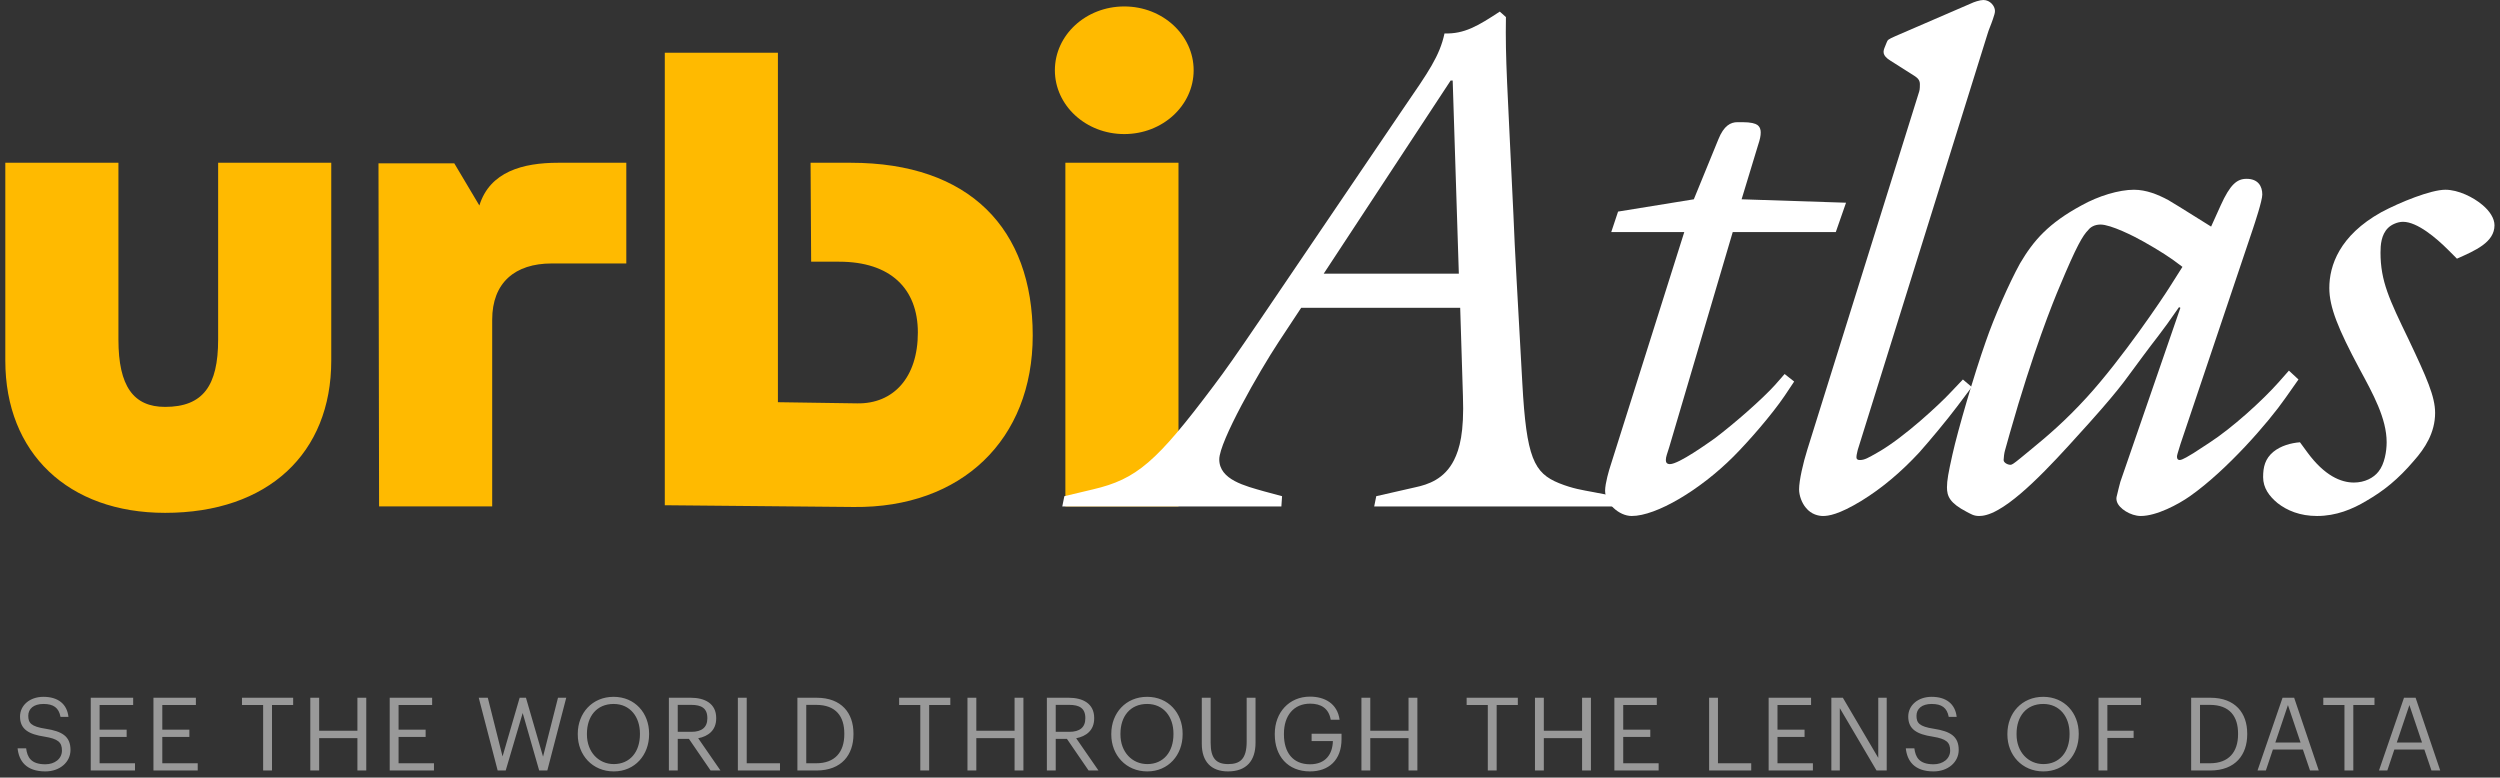
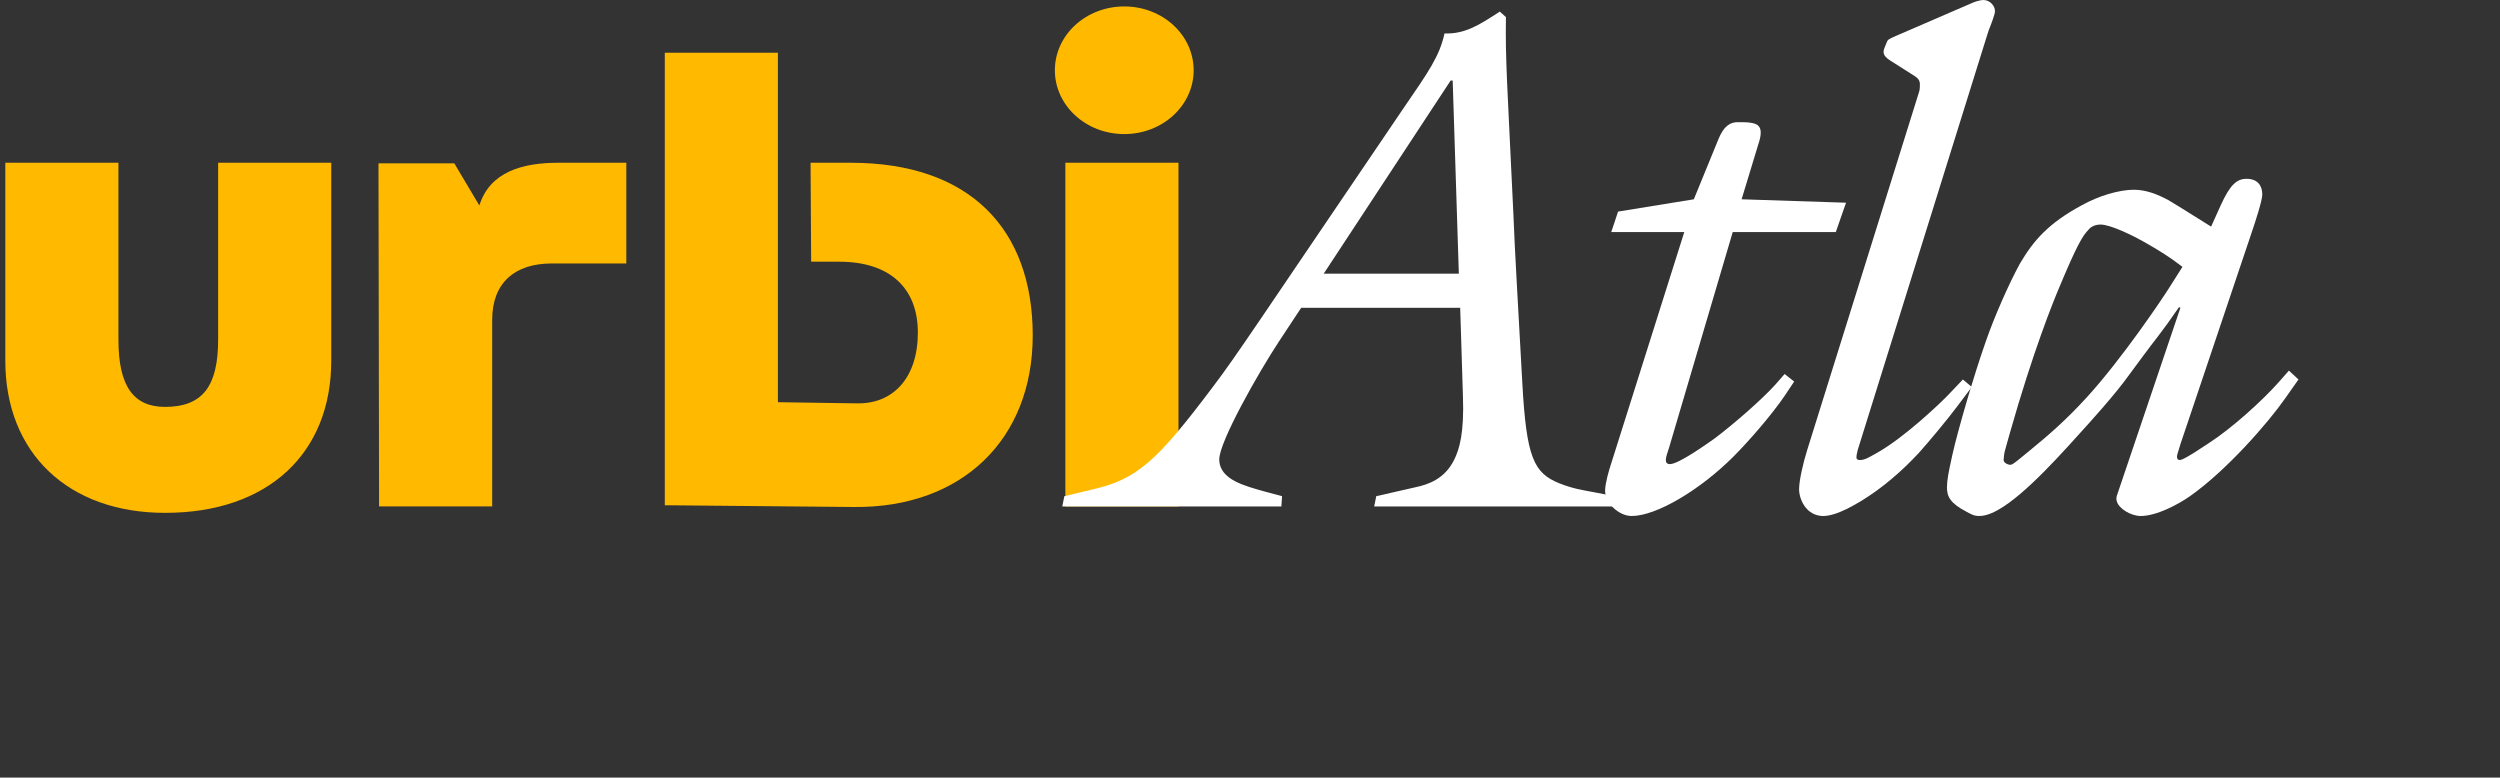
<svg xmlns="http://www.w3.org/2000/svg" width="344" height="107" viewBox="0 0 344 107" fill="none">
  <rect x="0" y="0" width="344" height="107" fill="#333333" stroke="none" />
-   <path opacity="0.5" d="M6.242 106.146C3.568 106.146 2.602 104.676 2.42 102.968H3.596C3.75 104.158 4.226 105.166 6.242 105.166C7.53 105.166 8.524 104.41 8.524 103.276C8.524 102.142 8.006 101.666 6.102 101.358C4.002 101.036 2.756 100.378 2.756 98.6C2.756 97.059 4.086 95.883 5.976 95.883C7.978 95.883 9.224 96.864 9.42 98.641H8.328C8.09 97.382 7.362 96.864 5.976 96.864C4.604 96.864 3.89 97.549 3.89 98.487C3.89 99.468 4.254 99.972 6.298 100.28C8.524 100.63 9.7 101.302 9.7 103.192C9.7 104.872 8.23 106.146 6.242 106.146ZM12.486 106.02V96.01H18.323V97.004H13.704V100.406H17.427V101.4H13.704V105.026H18.576V106.02H12.486ZM21.115 106.02V96.01H26.953V97.004H22.333V100.406H26.057V101.4H22.333V105.026H27.205V106.02H21.115ZM36.208 106.02V97.004H33.296V96.01H40.338V97.004H37.426V106.02H36.208ZM42.698 106.02V96.01H43.916V100.546H49.18V96.01H50.398V106.02H49.18V101.568H43.916V106.02H42.698ZM53.624 106.02V96.01H59.462V97.004H54.842V100.406H58.566V101.4H54.842V105.026H59.714V106.02H53.624ZM68.479 106.02L65.875 96.01H67.121L69.151 104.088L71.503 96.01H72.371L74.723 104.116L76.781 96.01H77.915L75.311 106.02H74.191L71.923 98.109L69.585 106.02H68.479ZM84.458 106.146C81.504 106.146 79.502 103.878 79.502 101.078V100.966C79.502 98.124 81.49 95.883 84.43 95.883C87.37 95.883 89.316 98.124 89.316 100.938V101.05C89.316 103.878 87.37 106.146 84.458 106.146ZM84.458 105.138C86.684 105.138 88.056 103.458 88.056 101.036V100.924C88.056 98.683 86.74 96.864 84.43 96.864C82.106 96.864 80.762 98.572 80.762 100.952V101.064C80.762 103.486 82.372 105.138 84.458 105.138ZM92.039 106.02V96.01H95.049C96.967 96.01 98.549 96.793 98.549 98.796V98.852C98.549 100.504 97.443 101.316 96.071 101.582L99.137 106.02H97.779L94.797 101.666H93.257V106.02H92.039ZM93.257 100.7H95.133C96.561 100.7 97.331 100.084 97.331 98.852V98.796C97.331 97.438 96.491 96.99 95.133 96.99H93.257V100.7ZM101.53 106.02V96.01H102.748V105.026H107.326V106.02H101.53ZM109.723 106.02V96.01H112.369C115.813 96.01 117.437 98.138 117.437 100.924V101.05C117.437 103.822 115.841 106.02 112.341 106.02H109.723ZM110.941 105.026H112.313C114.889 105.026 116.177 103.486 116.177 101.036V100.924C116.177 98.614 115.057 96.99 112.299 96.99H110.941V105.026ZM126.634 106.02V97.004H123.722V96.01H130.764V97.004H127.852V106.02H126.634ZM133.123 106.02V96.01H134.341V100.546H139.605V96.01H140.823V106.02H139.605V101.568H134.341V106.02H133.123ZM144.05 106.02V96.01H147.06C148.978 96.01 150.56 96.793 150.56 98.796V98.852C150.56 100.504 149.454 101.316 148.082 101.582L151.148 106.02H149.79L146.808 101.666H145.268V106.02H144.05ZM145.268 100.7H147.144C148.572 100.7 149.342 100.084 149.342 98.852V98.796C149.342 97.438 148.502 96.99 147.144 96.99H145.268V100.7ZM157.87 106.146C154.916 106.146 152.914 103.878 152.914 101.078V100.966C152.914 98.124 154.902 95.883 157.842 95.883C160.782 95.883 162.728 98.124 162.728 100.938V101.05C162.728 103.878 160.782 106.146 157.87 106.146ZM157.87 105.138C160.096 105.138 161.468 103.458 161.468 101.036V100.924C161.468 98.683 160.152 96.864 157.842 96.864C155.518 96.864 154.174 98.572 154.174 100.952V101.064C154.174 103.486 155.784 105.138 157.87 105.138ZM168.966 106.146C166.67 106.146 165.368 104.802 165.368 102.366V96.01H166.586V102.226C166.586 104.326 167.328 105.138 168.994 105.138C170.59 105.138 171.542 104.494 171.542 102.044V96.01H172.76V102.212C172.76 104.648 171.542 106.146 168.966 106.146ZM180.254 106.146C177.174 106.146 175.41 104.004 175.41 101.078V100.966C175.41 98.04 177.384 95.856 180.254 95.856C182.242 95.856 184.02 96.779 184.328 99.034H183.11C182.83 97.438 181.738 96.822 180.282 96.822C177.986 96.822 176.67 98.501 176.67 100.952V101.064C176.67 103.542 177.902 105.166 180.254 105.166C182.424 105.166 183.362 103.752 183.404 101.974H180.478V100.966H184.594V101.708C184.594 104.606 182.816 106.146 180.254 106.146ZM187.332 106.02V96.01H188.55V100.546H193.814V96.01H195.032V106.02H193.814V101.568H188.55V106.02H187.332ZM204.722 106.02V97.004H201.81V96.01H208.852V97.004H205.94V106.02H204.722ZM211.212 106.02V96.01H212.43V100.546H217.694V96.01H218.912V106.02H217.694V101.568H212.43V106.02H211.212ZM222.138 106.02V96.01H227.976V97.004H223.356V100.406H227.08V101.4H223.356V105.026H228.228V106.02H222.138ZM235.173 106.02V96.01H236.391V105.026H240.969V106.02H235.173ZM243.365 106.02V96.01H249.203V97.004H244.583V100.406H248.307V101.4H244.583V105.026H249.455V106.02H243.365ZM251.995 106.02V96.01H253.577L258.449 104.284V96.01H259.611V106.02H258.211L253.157 97.438V106.02H251.995ZM266.06 106.146C263.386 106.146 262.42 104.676 262.238 102.968H263.414C263.568 104.158 264.044 105.166 266.06 105.166C267.348 105.166 268.342 104.41 268.342 103.276C268.342 102.142 267.824 101.666 265.92 101.358C263.82 101.036 262.574 100.378 262.574 98.6C262.574 97.059 263.904 95.883 265.794 95.883C267.796 95.883 269.042 96.864 269.238 98.641H268.146C267.908 97.382 267.18 96.864 265.794 96.864C264.422 96.864 263.708 97.549 263.708 98.487C263.708 99.468 264.072 99.972 266.116 100.28C268.342 100.63 269.518 101.302 269.518 103.192C269.518 104.872 268.048 106.146 266.06 106.146ZM281.174 106.146C278.22 106.146 276.218 103.878 276.218 101.078V100.966C276.218 98.124 278.206 95.883 281.146 95.883C284.086 95.883 286.032 98.124 286.032 100.938V101.05C286.032 103.878 284.086 106.146 281.174 106.146ZM281.174 105.138C283.4 105.138 284.772 103.458 284.772 101.036V100.924C284.772 98.683 283.456 96.864 281.146 96.864C278.822 96.864 277.478 98.572 277.478 100.952V101.064C277.478 103.486 279.088 105.138 281.174 105.138ZM288.756 106.02V96.01H294.608V97.004H289.974V100.546H293.586V101.54H289.974V106.02H288.756ZM301.503 106.02V96.01H304.149C307.593 96.01 309.217 98.138 309.217 100.924V101.05C309.217 103.822 307.621 106.02 304.121 106.02H301.503ZM302.721 105.026H304.093C306.669 105.026 307.957 103.486 307.957 101.036V100.924C307.957 98.614 306.837 96.99 304.079 96.99H302.721V105.026ZM310.635 106.02L314.079 96.01H315.675L319.063 106.02H317.859L316.879 103.136H312.749L311.783 106.02H310.635ZM314.821 97.017L313.085 102.17H316.557L314.821 97.017ZM322.598 106.02V97.004H319.686V96.01H326.728V97.004H323.816V106.02H322.598ZM327.347 106.02L330.791 96.01H332.387L335.775 106.02H334.571L333.591 103.136H329.461L328.495 106.02H327.347ZM331.533 97.017L329.797 102.17H333.269L331.533 97.017Z" fill="white" />
  <path fill-rule="evenodd" clip-rule="evenodd" d="M30.016 22.396V46.724C30.016 53.088 27.93 55.988 22.715 55.988C18.382 55.988 16.296 53.168 16.296 46.724V22.396H0.731V49.624C0.731 62.352 9.396 70.568 22.715 70.568C36.916 70.568 45.581 62.352 45.581 49.624V22.396H30.016ZM107.041 55.343V7.252H91.475V69.521L117.471 69.762C132.314 69.924 142.103 60.499 142.103 46.16C142.103 31.499 133.438 22.396 117.07 22.396H111.534L111.614 36.01H115.465C122.526 36.01 126.297 39.715 126.297 45.757C126.297 51.96 122.927 55.585 117.952 55.504L107.041 55.343ZM76.792 22.396C71.978 22.396 67.405 23.605 65.961 28.277L62.511 22.477H52.08L52.161 69.682H67.726V43.985C67.726 38.91 70.855 36.252 75.91 36.252H86.18V22.396H76.792ZM162.16 69.682V22.396H146.595V69.682H162.16ZM154.698 18.448C159.994 18.448 164.246 14.501 164.246 9.668C164.246 4.834 159.994 0.887 154.698 0.887C149.403 0.887 145.151 4.834 145.151 9.668C145.151 14.501 149.403 18.448 154.698 18.448Z" fill="#FFBA00" />
-   <path d="M338.076 35.594L336.856 34.373C335.259 32.776 332.629 30.522 330.657 30.522C329.906 30.522 329.061 30.898 328.591 31.368C327.652 32.307 327.558 33.715 327.558 34.749C327.558 38.693 328.779 41.229 331.409 46.676C333.944 52.029 335.071 54.565 335.071 56.819C335.071 59.542 333.662 61.702 332.16 63.393C330 65.928 328.028 67.525 325.586 68.934C323.707 70.061 321.454 71 318.824 71C316.476 71 314.692 70.249 313.377 69.215C312.25 68.276 311.405 67.149 311.405 65.647C311.405 64.238 311.686 63.111 312.813 62.172C313.846 61.327 315.255 60.951 316.476 60.857L317.509 62.266C319.857 65.459 322.111 66.398 323.895 66.398C325.398 66.398 326.619 65.741 327.276 64.895C328.121 63.862 328.403 62.078 328.403 60.857C328.403 57.57 326.525 54.189 324.647 50.714C321.735 45.267 320.514 42.262 320.514 39.632C320.514 36.533 321.923 32.401 327.652 29.208C330.282 27.799 334.508 26.108 336.48 26.108C338.264 26.108 340.33 27.142 341.551 28.174C342.584 29.02 343.242 30.053 343.242 30.992C343.242 33.34 340.612 34.467 338.076 35.594Z" fill="white" />
-   <path d="M304.248 31.18L305.563 28.269C306.878 25.357 307.817 24.606 309.132 24.606C310.729 24.606 311.292 25.639 311.292 26.766C311.292 27.611 310.259 30.71 309.977 31.556L300.116 60.857L300.022 61.139C299.647 62.36 299.553 62.642 299.553 62.829C299.553 63.111 299.647 63.299 299.928 63.299C300.304 63.299 301.337 62.642 301.807 62.36L303.967 60.951C307.16 58.885 311.292 55.128 313.546 52.593L314.955 50.996L316.27 52.217L314.485 54.753C312.137 58.134 306.409 64.708 301.337 68.276C299.741 69.403 296.735 71 294.575 71C293.166 71 291.57 69.967 291.288 69.028C291.194 68.746 291.194 68.464 291.288 68.183C291.382 67.713 291.664 66.68 291.758 66.304L300.022 42.356L299.834 42.262C297.393 45.831 296.36 46.958 294.857 49.024C292.791 51.747 292.321 52.781 287.532 58.134C283.963 62.078 278.797 67.995 274.947 70.155C273.632 70.906 272.787 71 272.317 71C271.566 71 271.19 70.718 270.627 70.436C268.279 69.216 267.903 68.276 267.903 67.056C267.903 66.116 268.091 65.083 268.655 62.548C269.406 59.167 271.66 51.466 273.256 46.958C274.383 43.671 276.45 38.975 277.952 36.251C279.831 33.058 281.897 30.71 286.405 28.269C288.752 26.954 291.57 26.109 293.636 26.109C295.327 26.109 296.923 26.766 298.332 27.517C298.801 27.799 299.928 28.456 304.248 31.18ZM300.304 36.721C298.614 35.406 297.111 34.467 294.951 33.246C293.636 32.495 290.443 30.898 289.034 30.898C288.189 30.898 287.625 31.274 287.344 31.65C286.592 32.401 285.747 33.81 283.399 39.444C282.554 41.417 279.737 48.367 276.544 59.636L275.886 61.984C275.792 62.266 275.698 63.017 275.698 63.299C275.698 63.675 276.262 63.956 276.637 63.956C276.825 63.956 277.013 63.862 278.046 63.017L279.643 61.702C281.709 60.012 284.245 57.852 287.156 54.659C292.04 49.306 297.58 41.041 298.52 39.538L300.304 36.721Z" fill="white" />
+   <path d="M304.248 31.18L305.563 28.269C306.878 25.357 307.817 24.606 309.132 24.606C310.729 24.606 311.292 25.639 311.292 26.766C311.292 27.611 310.259 30.71 309.977 31.556L300.116 60.857L300.022 61.139C299.647 62.36 299.553 62.642 299.553 62.829C299.553 63.111 299.647 63.299 299.928 63.299C300.304 63.299 301.337 62.642 301.807 62.36L303.967 60.951C307.16 58.885 311.292 55.128 313.546 52.593L314.955 50.996L316.27 52.217L314.485 54.753C312.137 58.134 306.409 64.708 301.337 68.276C299.741 69.403 296.735 71 294.575 71C293.166 71 291.57 69.967 291.288 69.028C291.194 68.746 291.194 68.464 291.288 68.183L300.022 42.356L299.834 42.262C297.393 45.831 296.36 46.958 294.857 49.024C292.791 51.747 292.321 52.781 287.532 58.134C283.963 62.078 278.797 67.995 274.947 70.155C273.632 70.906 272.787 71 272.317 71C271.566 71 271.19 70.718 270.627 70.436C268.279 69.216 267.903 68.276 267.903 67.056C267.903 66.116 268.091 65.083 268.655 62.548C269.406 59.167 271.66 51.466 273.256 46.958C274.383 43.671 276.45 38.975 277.952 36.251C279.831 33.058 281.897 30.71 286.405 28.269C288.752 26.954 291.57 26.109 293.636 26.109C295.327 26.109 296.923 26.766 298.332 27.517C298.801 27.799 299.928 28.456 304.248 31.18ZM300.304 36.721C298.614 35.406 297.111 34.467 294.951 33.246C293.636 32.495 290.443 30.898 289.034 30.898C288.189 30.898 287.625 31.274 287.344 31.65C286.592 32.401 285.747 33.81 283.399 39.444C282.554 41.417 279.737 48.367 276.544 59.636L275.886 61.984C275.792 62.266 275.698 63.017 275.698 63.299C275.698 63.675 276.262 63.956 276.637 63.956C276.825 63.956 277.013 63.862 278.046 63.017L279.643 61.702C281.709 60.012 284.245 57.852 287.156 54.659C292.04 49.306 297.58 41.041 298.52 39.538L300.304 36.721Z" fill="white" />
  <path d="M248.681 61.89L264.083 12.585C264.177 12.303 264.177 11.833 264.177 11.552C264.177 10.8 263.52 10.518 262.956 10.143L260.139 8.358C258.918 7.607 259.106 7.044 259.387 6.386L259.575 5.917C259.763 5.447 259.763 5.447 260.796 4.978L271.221 0.47C271.596 0.282 272.441 0 272.911 0C273.85 0 274.508 0.845 274.508 1.503C274.508 1.784 274.414 2.066 274.226 2.63C273.944 3.475 273.662 4.038 273.475 4.696L255.631 61.89C255.631 61.984 255.443 62.547 255.443 62.923C255.443 63.205 255.631 63.299 255.912 63.299C256.57 63.299 257.039 63.017 258.354 62.266C262.017 60.2 266.994 55.504 268.309 54.095L270.094 52.217L271.314 53.25L269.342 55.88C267.934 57.758 265.586 60.575 264.083 62.266C261.641 64.895 259.012 67.149 256.1 68.934C253.001 70.812 251.592 71 250.841 71C250.277 71 249.244 70.812 248.493 69.873C247.93 69.215 247.554 68.182 247.554 67.337C247.554 66.116 248.117 63.674 248.681 61.89Z" fill="white" />
  <path d="M254.014 27.893L252.606 31.931H238.425L229.69 61.515C229.409 62.454 229.221 62.829 229.221 63.299C229.221 63.581 229.315 63.862 229.784 63.862C231.005 63.862 235.044 60.951 235.983 60.294C238.706 58.228 242.463 54.941 244.247 52.968L245.562 51.466L246.877 52.499L245.562 54.471C243.778 57.101 240.585 60.763 238.518 62.829C233.917 67.431 227.906 71 224.525 71C222.741 71 220.862 69.216 220.862 67.525C220.862 66.492 221.426 64.614 221.614 64.05L231.757 31.931H221.708L222.647 29.114L233.071 27.423L236.452 19.159C237.204 17.281 238.143 16.811 239.082 16.811H239.739C240.96 16.811 241.524 16.999 241.805 17.187C242.181 17.468 242.275 17.844 242.275 18.22C242.275 18.689 242.181 19.159 241.899 20.004L239.645 27.423L254.014 27.893Z" fill="white" />
  <path d="M179.041 42.355L175.942 47.051C173.218 51.183 167.771 60.763 167.771 63.205C167.771 66.022 171.34 66.867 173.97 67.618L176.412 68.276L176.318 69.685H146.171L146.453 68.276L150.397 67.337C156.408 65.928 159.131 63.58 167.02 53.062C170.213 48.836 172.373 45.455 193.222 14.744C196.509 9.955 198.106 7.701 198.763 4.601C201.487 4.695 203.365 3.568 206.37 1.596L207.216 2.348C207.122 8.264 207.404 11.551 208.249 29.583C208.437 34.56 208.812 40.665 209.47 52.686C210.033 63.017 211.066 65.083 214.541 66.492C216.419 67.243 217.734 67.431 219.237 67.712L222.148 68.276L222.054 69.685H189.09L189.372 68.276L194.725 67.055C196.509 66.679 198.763 65.928 200.078 63.298C200.829 61.796 201.487 59.542 201.299 54.47L200.923 42.355H179.041ZM200.736 37.66L199.89 11.082H199.609L182.14 37.66H200.736Z" fill="white" />
</svg>